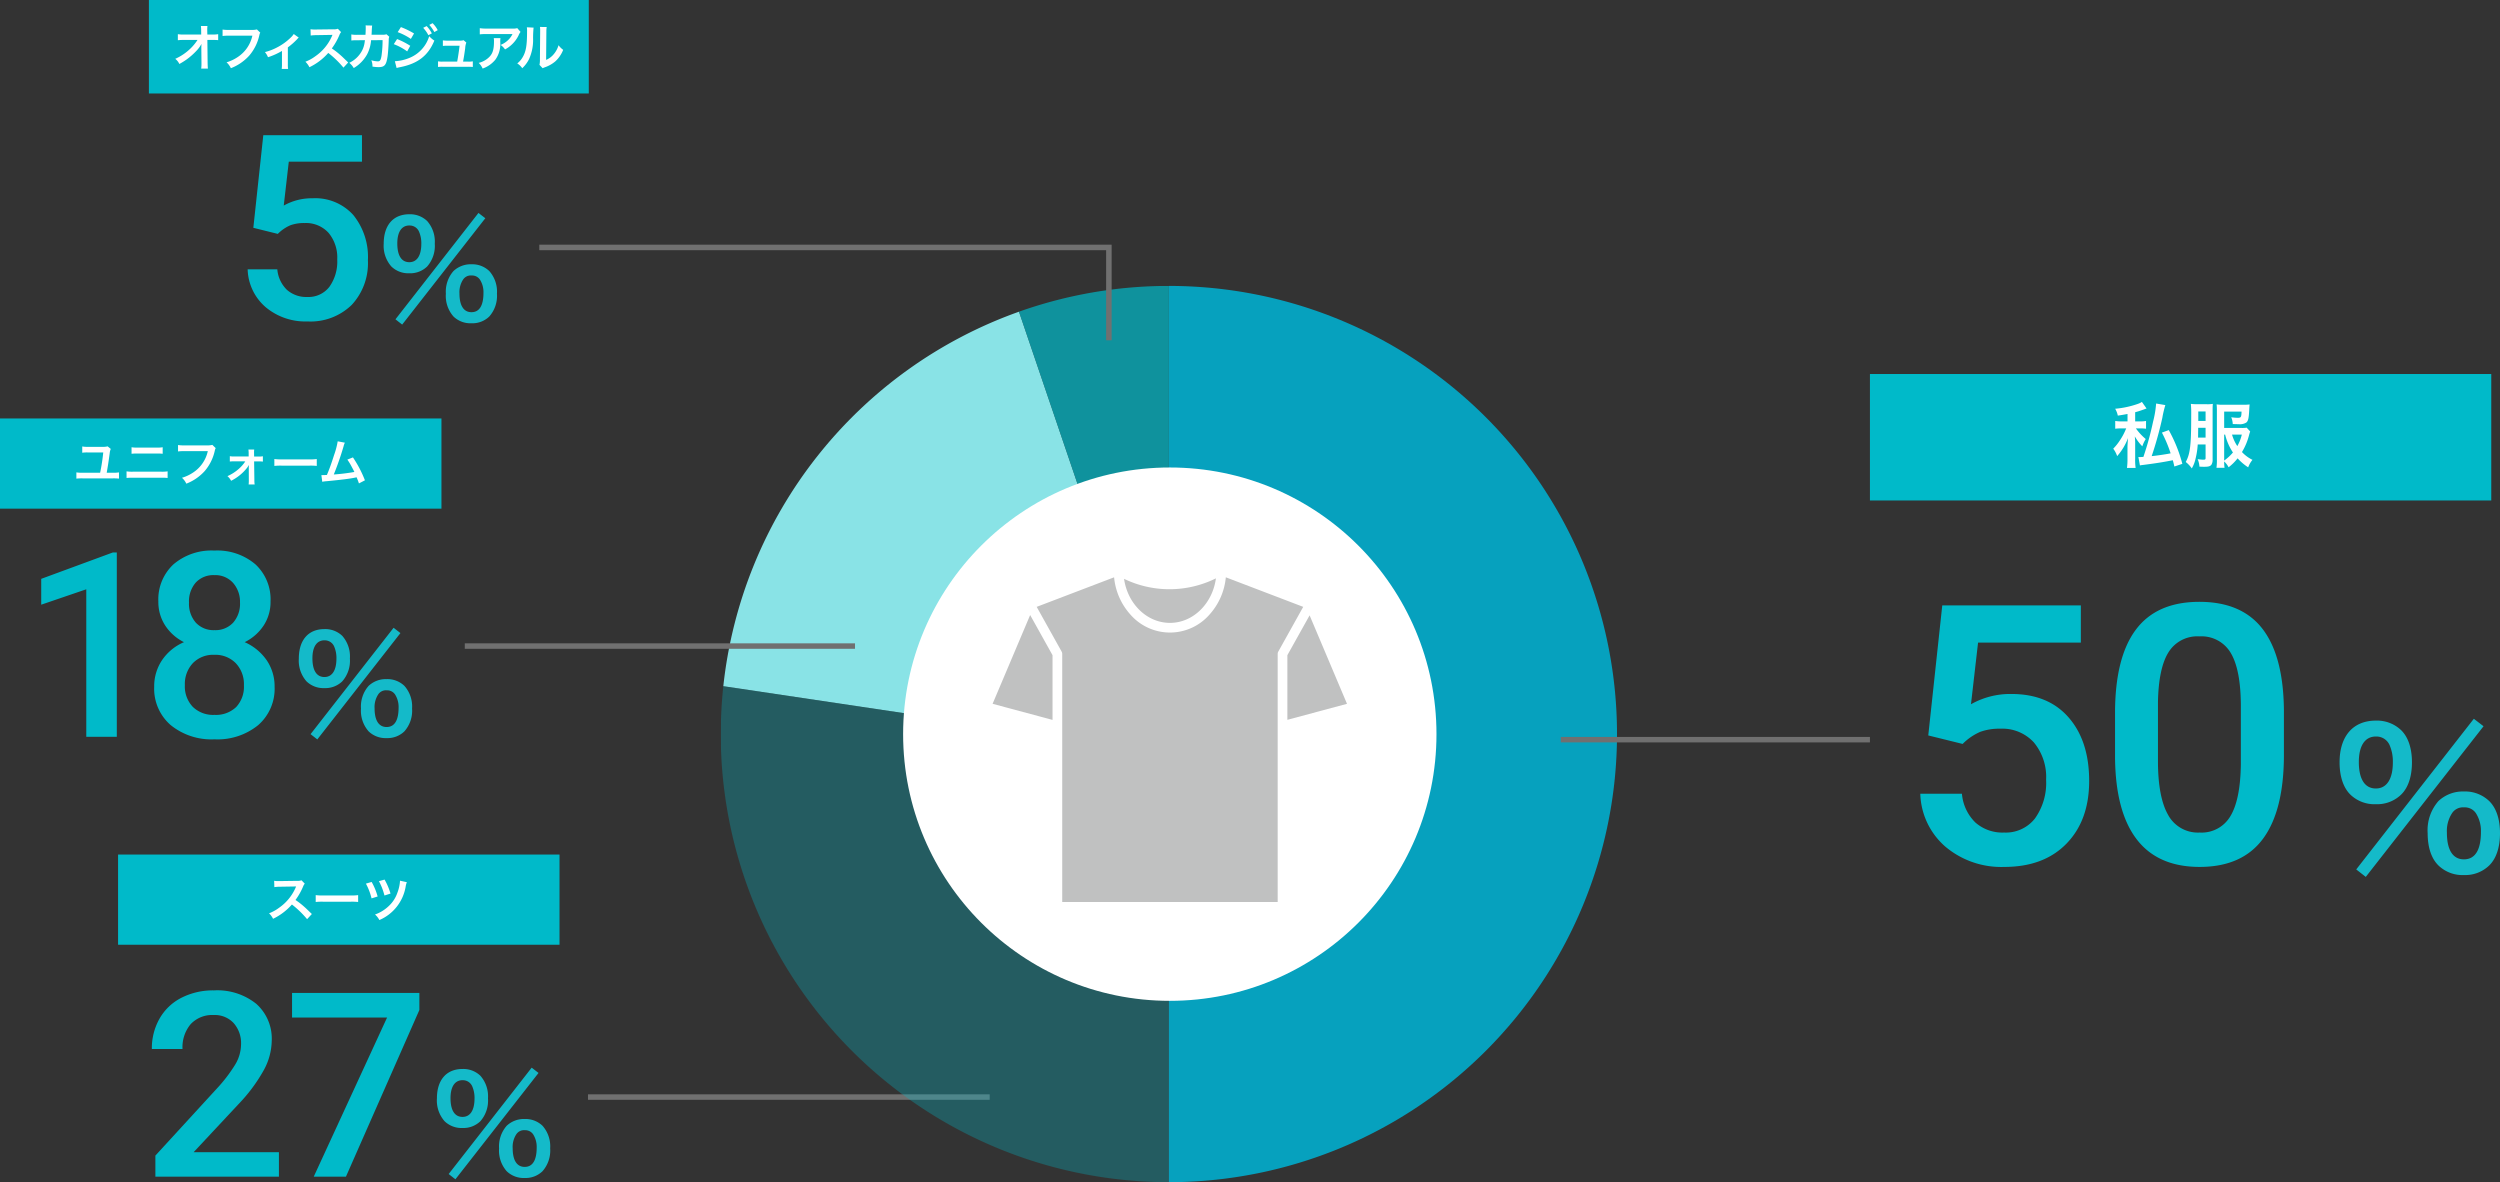
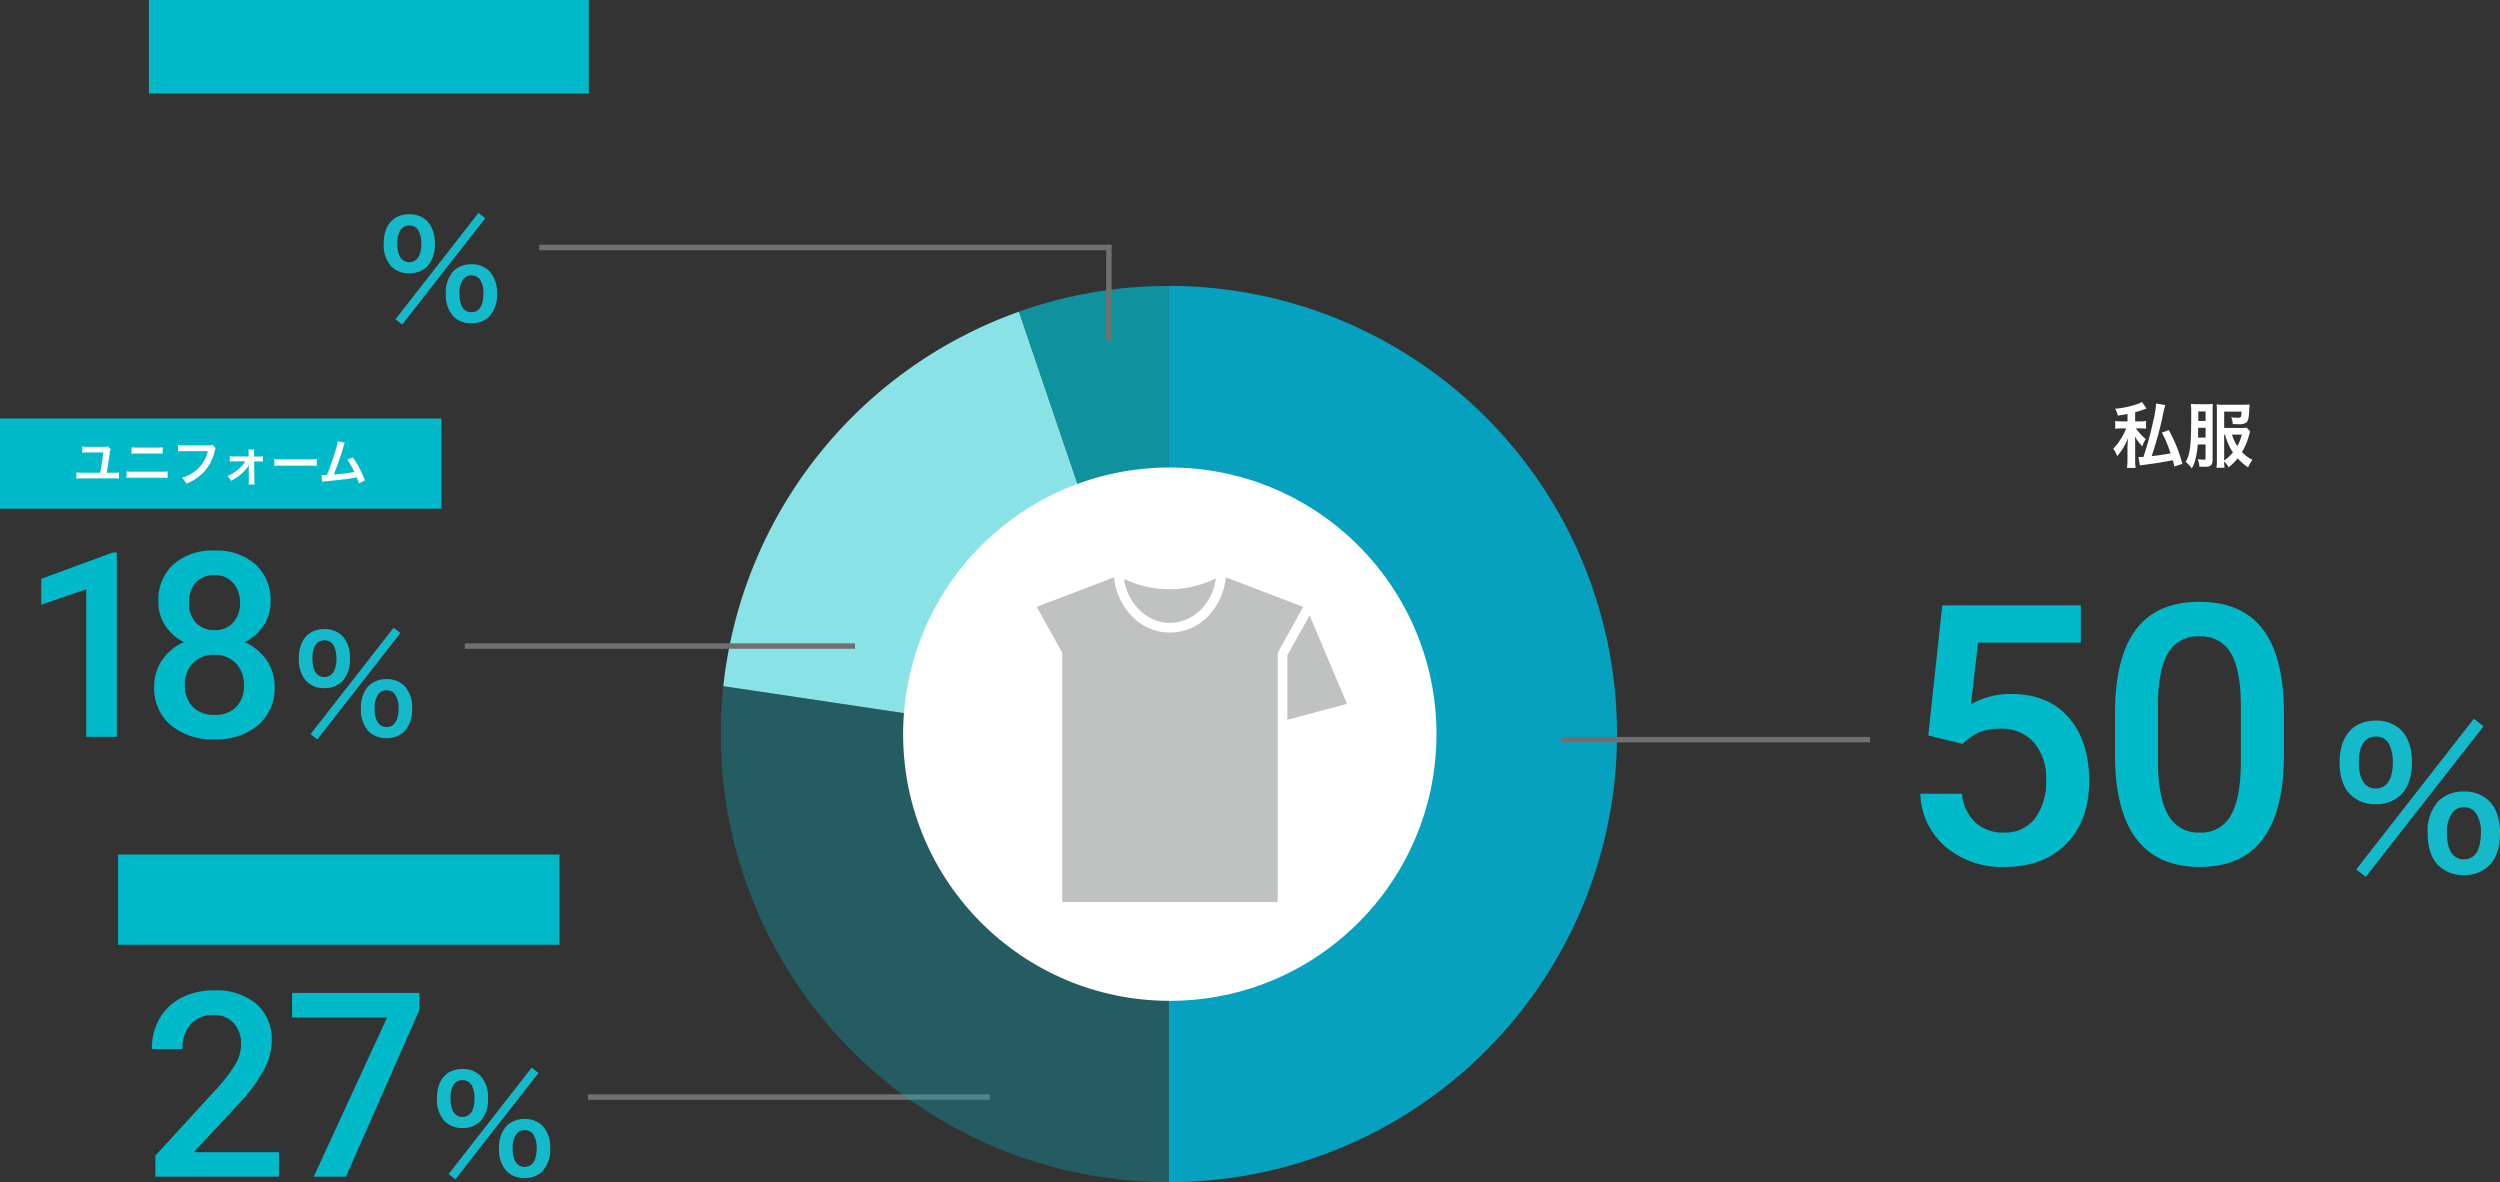
<svg xmlns="http://www.w3.org/2000/svg" width="454.668" height="215" viewBox="0 0 454.668 215">
  <rect x="0" y="0" width="454.668" height="215" fill="#333333" stroke="none" />
  <defs>
    <clipPath id="clip-path">
      <rect id="長方形_2865" data-name="長方形 2865" width="163" height="163" fill="none" />
    </clipPath>
    <clipPath id="clip-path-3">
      <rect id="長方形_2862" data-name="長方形 2862" width="27.264" height="84.894" transform="translate(54.236)" fill="none" />
    </clipPath>
    <clipPath id="clip-path-4">
      <rect id="長方形_2863" data-name="長方形 2863" width="81.5" height="90.207" transform="translate(0 72.793)" fill="none" />
    </clipPath>
    <clipPath id="clip-path-5">
      <rect id="長方形_2866" data-name="長方形 2866" width="64.453" height="59.054" fill="#c0c1c1" />
    </clipPath>
  </defs>
  <g id="グループ_4209" data-name="グループ 4209" transform="translate(-131.92 -3538)">
    <rect id="長方形_2790" data-name="長方形 2790" width="80.285" height="16.402" transform="translate(153.393 3693.415)" fill="#00bac9" />
-     <path id="パス_5480" data-name="パス 5480" d="M-4.833-.639C-5.922-1.692-5.922-1.692-6.147-1.89a13.95,13.95,0,0,0-1.665-1.3,11.919,11.919,0,0,0,1.4-2.484,1.731,1.731,0,0,1,.288-.486l-.594-.612a1.95,1.95,0,0,1-.8.1l-3.168.045H-10.9a3.939,3.939,0,0,1-.792-.054l.036,1.152a7.093,7.093,0,0,1,.981-.072c2.835-.045,2.835-.045,2.979-.054l-.1.234a8.675,8.675,0,0,1-3.024,3.663,7.43,7.43,0,0,1-1.8.99,3.61,3.61,0,0,1,.729,1,10.7,10.7,0,0,0,3.429-2.6A17.3,17.3,0,0,1-5.7.3Zm.7-2.187a9.88,9.88,0,0,1,1.467-.045H2.115a9.88,9.88,0,0,1,1.467.045V-4.077a8.838,8.838,0,0,1-1.458.063h-4.8a8.838,8.838,0,0,1-1.458-.063ZM4.995-6.165A10.888,10.888,0,0,1,6.021-3.483l1.107-.342A11.478,11.478,0,0,0,6.039-6.471Zm2.367-.45A11.355,11.355,0,0,1,8.37-4.005l1.1-.351A11.531,11.531,0,0,0,8.388-6.9ZM11.2-6.7a7.094,7.094,0,0,1-.45,2.115A5.917,5.917,0,0,1,9.18-2.115,7.014,7.014,0,0,1,6.651-.549,3.447,3.447,0,0,1,7.443.459a8.056,8.056,0,0,0,4.77-6.012,4.015,4.015,0,0,1,.225-.873Z" transform="translate(193.471 3704.868)" fill="#fff" />
-     <path id="パス_5475" data-name="パス 5475" d="M3.993-16.569,5.806-33.414H23.752v4.819H10.442l-.918,7.986a10.317,10.317,0,0,1,5.232-1.331,9.308,9.308,0,0,1,7.424,3.052,12.1,12.1,0,0,1,2.651,8.216,11.133,11.133,0,0,1-2.937,8.113A10.721,10.721,0,0,1,13.838.459a11.228,11.228,0,0,1-7.608-2.6A9.417,9.417,0,0,1,2.96-9.019H8.354A5.89,5.89,0,0,0,10.1-5.29a5.305,5.305,0,0,0,3.718,1.3,4.794,4.794,0,0,0,4-1.836,7.924,7.924,0,0,0,1.434-5,7,7,0,0,0-1.583-4.831,5.538,5.538,0,0,0-4.36-1.779,7.254,7.254,0,0,0-2.57.4,7.28,7.28,0,0,0-2.295,1.572Z" transform="translate(174 3596)" fill="#00bac9" />
    <path id="パス_5476" data-name="パス 5476" d="M-8.16.072l1.224.96L8.184-18.312l-1.248-.96ZM5.664.792A4.418,4.418,0,0,0,8.9-.432,5.665,5.665,0,0,0,10.3-4.584,5.642,5.642,0,0,0,8.9-8.712a4.477,4.477,0,0,0-3.24-1.224A4.575,4.575,0,0,0,2.4-8.712,5.68,5.68,0,0,0,1.008-4.584,5.665,5.665,0,0,0,2.4-.432,4.437,4.437,0,0,0,5.664.792Zm0-8.688A1.729,1.729,0,0,1,7.2-7.152a4.237,4.237,0,0,1,.648,2.4c0,2.328-.744,3.528-2.184,3.528-1.416,0-2.184-1.2-2.184-3.408a4.173,4.173,0,0,1,.648-2.5A1.671,1.671,0,0,1,5.664-7.9ZM-5.64-8.3A4.418,4.418,0,0,0-2.4-9.528,5.665,5.665,0,0,0-1.008-13.68,5.642,5.642,0,0,0-2.4-17.808a4.477,4.477,0,0,0-3.24-1.224c-2.928,0-4.656,1.992-4.656,5.352A5.7,5.7,0,0,0-8.9-9.528,4.437,4.437,0,0,0-5.64-8.3Zm0-8.688a1.847,1.847,0,0,1,1.752,1.08,5.269,5.269,0,0,1,.432,2.232c0,2.16-.792,3.36-2.184,3.36-1.416,0-2.184-1.2-2.184-3.408C-7.824-15.816-7.032-16.992-5.64-16.992Z" transform="translate(212 3596)" fill="#14bac9" />
    <rect id="長方形_2790-2" data-name="長方形 2790" width="80" height="17" transform="translate(159 3538)" fill="#00bac9" />
-     <path id="パス_5474" data-name="パス 5474" d="M-30.465-3.24l.027,2.691v.162a5.73,5.73,0,0,1-.054.864h1.224c-.027-.252-.045-.594-.054-1.035l-.045-4.176h.927A9.254,9.254,0,0,1-27.4-4.7V-5.787a5.118,5.118,0,0,1-1.062.063h-.909l-.018-.729v-.054a5.775,5.775,0,0,1,.036-.765h-1.188a6.488,6.488,0,0,1,.045.828l.009.72h-3.114a5.23,5.23,0,0,1-1.134-.063v1.1a9.376,9.376,0,0,1,1.107-.045h2.466a8.562,8.562,0,0,1-1.206,1.485A9.578,9.578,0,0,1-35.208-1.3a2.607,2.607,0,0,1,.747.936,13.037,13.037,0,0,0,1.332-.828,12.391,12.391,0,0,0,1.773-1.566,5.452,5.452,0,0,0,.918-1.26c-.009.144-.027.6-.027.648Zm10.107-3.411a3.289,3.289,0,0,1-.963.09h-4.131A6.339,6.339,0,0,1-26.6-6.624v1.17a7.145,7.145,0,0,1,1.134-.054h4.284a6.236,6.236,0,0,1-2.727,3.924,7.323,7.323,0,0,1-1.971.918A3.312,3.312,0,0,1-25.092.405a8.763,8.763,0,0,0,3.348-2.3A8.46,8.46,0,0,0-19.9-5.661a1.353,1.353,0,0,1,.153-.4Zm6.7.837a3.376,3.376,0,0,1-.549.648,10.267,10.267,0,0,1-2.556,1.827,9.6,9.6,0,0,1-2.133.81,3.682,3.682,0,0,1,.558.936A12.7,12.7,0,0,0-15.8-2.736V-.324a5.4,5.4,0,0,1-.045.855l1.161.009a5.316,5.316,0,0,1-.045-.864v-3.06A12.044,12.044,0,0,0-13.05-4.86a1.755,1.755,0,0,1,.306-.3ZM-3.753-.639C-4.842-1.692-4.842-1.692-5.067-1.89a13.95,13.95,0,0,0-1.665-1.3,11.919,11.919,0,0,0,1.4-2.484,1.731,1.731,0,0,1,.288-.486l-.594-.612a1.95,1.95,0,0,1-.8.1L-9.6-6.633h-.216a3.939,3.939,0,0,1-.792-.054l.036,1.152a7.093,7.093,0,0,1,.981-.072c2.835-.045,2.835-.045,2.979-.054l-.1.234A8.675,8.675,0,0,1-9.738-1.764a7.43,7.43,0,0,1-1.8.99,3.61,3.61,0,0,1,.729,1,10.7,10.7,0,0,0,3.429-2.6A17.3,17.3,0,0,1-4.617.3ZM3.2-5.769a1.816,1.816,0,0,1-.711.081l-2,.009c.027-.288.027-.369.036-.567.018-.468.018-.468.036-.657,0-.063.009-.117.009-.171a2.618,2.618,0,0,1,.036-.279L-.594-7.38a1.747,1.747,0,0,1,.027.351V-6.8c0,.261-.018.783-.045,1.125l-1.575.009a5.163,5.163,0,0,1-1-.072l.009,1.107A6.391,6.391,0,0,1-2.2-4.68l1.494-.009c-.009.063-.027.153-.045.279a4.619,4.619,0,0,1-.459,1.566A5.068,5.068,0,0,1-3.555-.576a3.548,3.548,0,0,1,.81.954A6.6,6.6,0,0,0-.315-2.115a6.589,6.589,0,0,0,.72-2.574L2.5-4.7a20.2,20.2,0,0,1-.2,2.88c-.144.783-.279.981-.666.981A4.666,4.666,0,0,1,.45-1.044,2.72,2.72,0,0,1,.657.108a6.864,6.864,0,0,0,1.116.1c1.08,0,1.4-.369,1.629-1.926.09-.594.189-1.98.216-3a1.406,1.406,0,0,1,.1-.6Zm2.043-.387a10.9,10.9,0,0,1,2.4,1.233l.576-.99A14.821,14.821,0,0,0,5.832-7.074ZM4.536-3.969A10.446,10.446,0,0,1,6.975-2.655l.558-1.017A14.2,14.2,0,0,0,5.139-4.9Zm5.346-2.97A6.074,6.074,0,0,1,10.827-5.6l.63-.333a5.833,5.833,0,0,0-.945-1.323ZM5.049.369a5.314,5.314,0,0,1,.63-.153C8.9-.414,10.8-1.89,11.916-4.617a4.376,4.376,0,0,1-.936-.8A6.19,6.19,0,0,1,7.335-1.449a8,8,0,0,1-2.6.585Zm7.479-6.885a5.2,5.2,0,0,0-.936-1.269l-.6.315a6.631,6.631,0,0,1,.918,1.3ZM17.136-.792c.153-.81.252-1.449.387-2.439a3.239,3.239,0,0,1,.207-1.026l-.495-.432a2.008,2.008,0,0,1-.666.081H14.292a5.145,5.145,0,0,1-.828-.054v1.017a5.781,5.781,0,0,1,.8-.036H16.5c-.09.819-.279,2.088-.432,2.889H13.41a4.065,4.065,0,0,1-.828-.054V.18A6.688,6.688,0,0,1,13.41.144h4.671a6.877,6.877,0,0,1,.828.036V-.846a4.013,4.013,0,0,1-.828.054Zm9.855-6.093a2.478,2.478,0,0,1-.873.081h-4.7a7.175,7.175,0,0,1-1.242-.072v1.125A8.651,8.651,0,0,1,21.4-5.8h4.725a3.732,3.732,0,0,1-.855,1.143,4.173,4.173,0,0,1-1.314.828,3.042,3.042,0,0,1,.81.819,5.629,5.629,0,0,0,1.08-.747,5.712,5.712,0,0,0,1.386-1.809,2.5,2.5,0,0,1,.36-.63ZM22.716-5.067a2.279,2.279,0,0,1,.045.54c0,1.7-.288,2.475-1.206,3.2a4.15,4.15,0,0,1-1.575.765A3.177,3.177,0,0,1,20.691.468a5.2,5.2,0,0,0,2.322-1.62A4.877,4.877,0,0,0,23.9-4.338a4.132,4.132,0,0,1,.036-.729Zm6.021-1.971a4.524,4.524,0,0,1,.036.819c0,2.52-.207,3.681-.855,4.716a3.7,3.7,0,0,1-.927,1.035A3.2,3.2,0,0,1,27.9.405,5.731,5.731,0,0,0,29.142-1.26a8.427,8.427,0,0,0,.729-3.7,18.809,18.809,0,0,1,.09-2.016ZM31.122-7.1a3.9,3.9,0,0,1,.036.594v.27l-.045,5.076a4.033,4.033,0,0,1-.081.954l.576.612a3.916,3.916,0,0,1,.387-.162,5.944,5.944,0,0,0,1.917-1.08,5.585,5.585,0,0,0,1.431-2.1A3.772,3.772,0,0,1,34.5-3.78a4.4,4.4,0,0,1-.882,1.647,3.618,3.618,0,0,1-1.377,1.026l.045-5.121a4.877,4.877,0,0,1,.063-.855Z" transform="translate(199 3550)" fill="#fff" />
    <path id="パス_5381" data-name="パス 5381" d="M42.006.5H-31.051v-1H42.006Z" transform="translate(280.861 3737.52) rotate(180)" fill="#707070" />
    <g id="グループ_4122" data-name="グループ 4122" transform="translate(263 3590)">
      <g id="グループ_4121" data-name="グループ 4121" clip-path="url(#clip-path)">
        <g id="グループ_4120" data-name="グループ 4120">
          <g id="グループ_4119" data-name="グループ 4119" clip-path="url(#clip-path)">
            <path id="パス_5383" data-name="パス 5383" d="M54.236,4.689A81.561,81.561,0,0,0,.468,72.793L81.5,84.894Z" fill="#89e3e6" />
            <g id="グループ_4115" data-name="グループ 4115" opacity="0.705" style="isolation: isolate">
              <g id="グループ_4114" data-name="グループ 4114">
                <g id="グループ_4113" data-name="グループ 4113" clip-path="url(#clip-path-3)">
                  <path id="パス_5384" data-name="パス 5384" d="M81.5,0A81.333,81.333,0,0,0,54.236,4.689L81.5,84.894Z" fill="#00bac9" />
                </g>
              </g>
            </g>
            <g id="グループ_4118" data-name="グループ 4118" opacity="0.303" style="isolation: isolate">
              <g id="グループ_4117" data-name="グループ 4117">
                <g id="グループ_4116" data-name="グループ 4116" clip-path="url(#clip-path-4)">
                  <path id="パス_5385" data-name="パス 5385" d="M.468,72.793A82.378,82.378,0,0,0,0,81.5,81.5,81.5,0,0,0,81.5,163V84.894Z" fill="#00bac9" />
                </g>
              </g>
            </g>
            <path id="パス_5386" data-name="パス 5386" d="M81.5,0V163a81.5,81.5,0,0,0,0-163" fill="#06a1be" />
          </g>
        </g>
      </g>
    </g>
    <circle id="楕円形_525" data-name="楕円形 525" cx="48.5" cy="48.5" r="48.5" transform="translate(296.168 3623.02)" fill="#fff" />
    <path id="パス_5484" data-name="パス 5484" d="M5.607-23.268,8.153-46.922h25.2v6.768H14.663L13.374-28.939a14.487,14.487,0,0,1,7.348-1.869q6.7,0,10.425,4.286t3.722,11.537q0,7.154-4.125,11.392T19.433.645A15.767,15.767,0,0,1,8.75-3.013a13.224,13.224,0,0,1-4.592-9.652H11.73A8.27,8.27,0,0,0,14.18-7.428,7.45,7.45,0,0,0,19.4-5.607a6.732,6.732,0,0,0,5.624-2.578,11.127,11.127,0,0,0,2.014-7.025,9.833,9.833,0,0,0-2.224-6.784,7.777,7.777,0,0,0-6.123-2.5,10.187,10.187,0,0,0-3.609.564,10.223,10.223,0,0,0-3.223,2.208Zm64.68,3.513Q70.287-9.636,66.5-4.5T54.98.645q-7.605,0-11.457-5.011t-3.948-14.84v-8.121q0-10.119,3.787-15.179t11.553-5.06q7.7,0,11.489,4.931t3.883,14.76Zm-7.831-8.766q0-6.606-1.8-9.684a6.159,6.159,0,0,0-5.736-3.078,6.155,6.155,0,0,0-5.64,2.917q-1.8,2.917-1.9,9.1v10.635q0,6.574,1.837,9.8A6.17,6.17,0,0,0,54.98-5.607a6.062,6.062,0,0,0,5.575-2.981q1.8-2.981,1.9-9.33Z" transform="translate(477.002 3695.02)" fill="#00bac9" />
    <path id="パス_5483" data-name="パス 5483" d="M-11.56.1l1.734,1.36,21.42-27.4L9.826-27.3ZM8.024,1.122a6.258,6.258,0,0,0,4.59-1.734c1.292-1.258,1.972-3.3,1.972-5.882,0-2.55-.68-4.59-1.972-5.848a6.342,6.342,0,0,0-4.59-1.734A6.481,6.481,0,0,0,3.4-12.342,8.047,8.047,0,0,0,1.428-6.494c0,2.584.68,4.624,1.972,5.882A6.285,6.285,0,0,0,8.024,1.122Zm0-12.308A2.449,2.449,0,0,1,10.2-10.132a6,6,0,0,1,.918,3.4c0,3.3-1.054,5-3.094,5-2.006,0-3.094-1.7-3.094-4.828A5.912,5.912,0,0,1,5.848-10.1,2.367,2.367,0,0,1,8.024-11.186ZM-7.99-11.764A6.258,6.258,0,0,0-3.4-13.5c1.292-1.258,1.972-3.3,1.972-5.882,0-2.55-.68-4.59-1.972-5.848a6.342,6.342,0,0,0-4.59-1.734c-4.148,0-6.6,2.822-6.6,7.582,0,2.55.68,4.624,1.972,5.882A6.285,6.285,0,0,0-7.99-11.764Zm0-12.308a2.617,2.617,0,0,1,2.482,1.53A7.464,7.464,0,0,1-4.9-19.38c0,3.06-1.122,4.76-3.094,4.76-2.006,0-3.094-1.7-3.094-4.828C-11.084-22.406-9.962-24.072-7.99-24.072Z" transform="translate(572.002 3696.02)" fill="#14bac9" />
-     <rect id="長方形_2790-3" data-name="長方形 2790" width="113" height="23" transform="translate(472 3606.02)" fill="#00bac9" />
    <path id="パス_5485" data-name="パス 5485" d="M-4.953-10.634a18.292,18.292,0,0,1-.559,3.328A55.02,55.02,0,0,1-7.267-.923c-.507.026-.507.026-.65.026a1.5,1.5,0,0,1-.26-.013L-7.9.624c.182-.039.377-.065.689-.1,2.3-.3,3.627-.507,5.291-.845.117.4.156.585.286,1.144L-.182.338A26.375,26.375,0,0,0-2.652-5.8L-3.9-5.343a24.174,24.174,0,0,1,1.586,3.77c-.819.169-2.379.4-3.445.507A67.2,67.2,0,0,0-3.822-8.034a18.693,18.693,0,0,1,.546-2.314Zm-5.2,3.25H-11.18a6.488,6.488,0,0,1-1.209-.078v1.417a7.653,7.653,0,0,1,1.144-.065h.858a1.536,1.536,0,0,0-.078.169,11.176,11.176,0,0,1-1.066,1.989,9.294,9.294,0,0,1-1.222,1.534,4.726,4.726,0,0,1,.715,1.352,10.7,10.7,0,0,0,1.976-3.276c-.078.936-.1,1.5-.1,1.677V-.572a11.6,11.6,0,0,1-.091,1.651h1.573A10.115,10.115,0,0,1-8.762-.572v-2.5A9.719,9.719,0,0,0-8.8-4.3c-.013-.078-.013-.195-.026-.351A8.633,8.633,0,0,0-7.462-2.847a5.721,5.721,0,0,1,.624-1.326A10.139,10.139,0,0,1-8.632-6.11h.689a7.418,7.418,0,0,1,1.157.065V-7.462a5.32,5.32,0,0,1-1.144.078h-.832V-9.048c.52-.143.78-.221,1.508-.481l.559-.2-.845-1.2a2.807,2.807,0,0,1-.741.364,16.846,16.846,0,0,1-4.121.884,3.91,3.91,0,0,1,.481,1.248c.858-.13,1.144-.182,1.768-.3ZM11.518-6.24a5.1,5.1,0,0,1-.923.052H7.423V-9.165h3.159c-.026,1.027-.091,1.131-.715,1.131a9.8,9.8,0,0,1-1.157-.1A3.557,3.557,0,0,1,8.983-6.9c.364.013.806.026,1.105.026a2.158,2.158,0,0,0,1.378-.312c.325-.286.429-.767.507-2.132.026-.559.052-.9.078-1.144a9.34,9.34,0,0,1-1.222.052H7.267a7.515,7.515,0,0,1-1.222-.065A8.95,8.95,0,0,1,6.1-9.4V-.455a9.657,9.657,0,0,1-.078,1.508H7.488A8.922,8.922,0,0,1,7.423-.091,3.727,3.727,0,0,1,8.229.962,9.167,9.167,0,0,0,9.867-.663,9.655,9.655,0,0,0,11.791.975a4.636,4.636,0,0,1,.78-1.365A6.58,6.58,0,0,1,10.66-1.807a11.253,11.253,0,0,0,1.3-3.12c.078-.286.117-.39.195-.624ZM7.423-4.979H7.6a10.234,10.234,0,0,0,1.417,3.25A8.2,8.2,0,0,1,7.423-.26Zm3.211,0a8.077,8.077,0,0,1-.819,2.093,7.522,7.522,0,0,1-.962-2.093ZM4.043-3.185V-.741c0,.273-.078.325-.429.325A7.38,7.38,0,0,1,2.6-.52,4.094,4.094,0,0,1,2.925.845c.39.026.6.026.936.026C4.563.871,4.875.78,5.1.507a1.684,1.684,0,0,0,.221-.975V-9.36c0-.585.013-.91.039-1.209a5.681,5.681,0,0,1-1.079.065H2.626a9.734,9.734,0,0,1-1.261-.065A17.855,17.855,0,0,1,1.43-8.593c0,5.525-.182,7.124-1,8.593A5.267,5.267,0,0,1,1.534,1.17,5.872,5.872,0,0,0,2.2-.52a14.561,14.561,0,0,0,.416-2.665Zm0-4.277H2.717V-9.191H4.043Zm0,1.248v1.781H2.665l.013-.052L2.7-6.214Z" transform="translate(529 3622.02)" fill="#fff" />
    <path id="パス_5382" data-name="パス 5382" d="M18392.23,1553.088H18336v-1h56.232Z" transform="translate(-17920.23 2119.932)" fill="#707070" />
    <path id="パス_5379" data-name="パス 5379" d="M103.59.5H-.5V-16.888h1V-.5H103.59Z" transform="translate(333.59 3583) rotate(180)" fill="#707070" />
    <g id="グループ_4138" data-name="グループ 4138" transform="translate(312.441 3642.993)">
-       <path id="パス_5398" data-name="パス 5398" d="M0,48.83l10.9,2.928V39.988l-4.07-7.3Z" transform="translate(0 -25.824)" fill="#c0c1c1" />
      <path id="パス_5399" data-name="パス 5399" d="M255.367,40.2V51.958l10.843-2.913-6.8-16.086Z" transform="translate(-201.757 -26.039)" fill="#c0c1c1" />
      <g id="グループ_4137" data-name="グループ 4137">
        <g id="グループ_4136" data-name="グループ 4136" clip-path="url(#clip-path-5)">
          <path id="パス_5400" data-name="パス 5400" d="M130.585.9C129.966,5.478,126.453,9,122.224,9c-4.2,0-7.7-3.475-8.348-8.011a19.015,19.015,0,0,0,8.267,1.892h.089A19.042,19.042,0,0,0,130.585.9" transform="translate(-89.969 -0.712)" fill="#c0c1c1" />
          <path id="パス_5401" data-name="パス 5401" d="M86.667,5.374l-4.533,8.132a.881.881,0,0,0-.111.429V59.054H42.838V13.935a.881.881,0,0,0-.111-.429L38.193,5.374,52.272,0a11.74,11.74,0,0,0,2.9,6.7,9.55,9.55,0,0,0,14.52,0,11.741,11.741,0,0,0,2.9-6.7Z" transform="translate(-30.175)" fill="#c0c1c1" />
        </g>
      </g>
    </g>
    <path id="パス_5478" data-name="パス 5478" d="M17.6,0H12.048V-26.828l-8.193,2.8v-4.7l13.035-4.8H17.6ZM45.559-24.6A7.768,7.768,0,0,1,44.3-20.23a8.755,8.755,0,0,1-3.442,3.018,9.536,9.536,0,0,1,4.028,3.328,8.394,8.394,0,0,1,1.411,4.773A8.767,8.767,0,0,1,43.31-2.123,11.71,11.71,0,0,1,35.369.459a11.756,11.756,0,0,1-7.975-2.593A8.759,8.759,0,0,1,24.4-9.111a8.492,8.492,0,0,1,1.423-4.819,9.14,9.14,0,0,1,3.993-3.282,8.706,8.706,0,0,1-3.408-3.018A7.82,7.82,0,0,1,25.157-24.6a8.692,8.692,0,0,1,2.754-6.77,10.639,10.639,0,0,1,7.436-2.5,10.673,10.673,0,0,1,7.458,2.5A8.692,8.692,0,0,1,45.559-24.6ZM40.717-9.386a5.508,5.508,0,0,0-1.48-4,5.2,5.2,0,0,0-3.913-1.526,5.148,5.148,0,0,0-3.89,1.515,5.549,5.549,0,0,0-1.457,4.016,5.375,5.375,0,0,0,1.434,3.924,5.278,5.278,0,0,0,3.959,1.469,5.3,5.3,0,0,0,3.936-1.423A5.392,5.392,0,0,0,40.717-9.386ZM40.005-24.4a5.185,5.185,0,0,0-1.262-3.592,4.329,4.329,0,0,0-3.4-1.411,4.366,4.366,0,0,0-3.374,1.343,5.187,5.187,0,0,0-1.239,3.66,5.167,5.167,0,0,0,1.251,3.649,4.383,4.383,0,0,0,3.385,1.354,4.383,4.383,0,0,0,3.385-1.354A5.167,5.167,0,0,0,40.005-24.4Z" transform="translate(135.563 3672)" fill="#00bac9" />
    <path id="パス_5479" data-name="パス 5479" d="M-8.16.072l1.224.96L8.184-18.312l-1.248-.96ZM5.664.792A4.418,4.418,0,0,0,8.9-.432,5.665,5.665,0,0,0,10.3-4.584,5.642,5.642,0,0,0,8.9-8.712a4.477,4.477,0,0,0-3.24-1.224A4.575,4.575,0,0,0,2.4-8.712,5.68,5.68,0,0,0,1.008-4.584,5.665,5.665,0,0,0,2.4-.432,4.437,4.437,0,0,0,5.664.792Zm0-8.688A1.729,1.729,0,0,1,7.2-7.152a4.237,4.237,0,0,1,.648,2.4c0,2.328-.744,3.528-2.184,3.528-1.416,0-2.184-1.2-2.184-3.408a4.173,4.173,0,0,1,.648-2.5A1.671,1.671,0,0,1,5.664-7.9ZM-5.64-8.3A4.418,4.418,0,0,0-2.4-9.528,5.665,5.665,0,0,0-1.008-13.68,5.642,5.642,0,0,0-2.4-17.808a4.477,4.477,0,0,0-3.24-1.224c-2.928,0-4.656,1.992-4.656,5.352A5.7,5.7,0,0,0-8.9-9.528,4.437,4.437,0,0,0-5.64-8.3Zm0-8.688a1.847,1.847,0,0,1,1.752,1.08,5.269,5.269,0,0,1,.432,2.232c0,2.16-.792,3.36-2.184,3.36-1.416,0-2.184-1.2-2.184-3.408C-7.824-15.816-7.032-16.992-5.64-16.992Z" transform="translate(196.563 3671.445)" fill="#14bac9" />
    <rect id="長方形_2790-4" data-name="長方形 2790" width="80.285" height="16.402" transform="translate(131.92 3614.106)" fill="#00bac9" />
    <path id="パス_5477" data-name="パス 5477" d="M-20.5-6.381a3.418,3.418,0,0,1-1,.09H-24.12a4.989,4.989,0,0,1-1-.072V-5.22a6.063,6.063,0,0,1,1.008-.054H-21.3a35.388,35.388,0,0,1-.567,3.69h-3.141a6.442,6.442,0,0,1-1.179-.063V-.513a9.056,9.056,0,0,1,1.161-.045h5.436a8.98,8.98,0,0,1,1.152.045V-1.647a6.388,6.388,0,0,1-1.17.063h-1.062c.234-1.35.333-1.989.549-3.582a2.366,2.366,0,0,1,.189-.747Zm4.347,1.35A7.764,7.764,0,0,1-15.1-5.076h3.555a7.764,7.764,0,0,1,1.053.045V-6.219a5.6,5.6,0,0,1-1.062.063h-3.537a5.6,5.6,0,0,1-1.062-.063Zm-.909,4.4A8.918,8.918,0,0,1-15.93-.675h5.2A8.918,8.918,0,0,1-9.594-.63V-1.836a6.281,6.281,0,0,1-1.152.063h-5.166a6.281,6.281,0,0,1-1.152-.063ZM-1.458-6.651a3.289,3.289,0,0,1-.963.09H-6.552A6.339,6.339,0,0,1-7.7-6.624v1.17A7.145,7.145,0,0,1-6.57-5.508h4.284A6.236,6.236,0,0,1-5.013-1.584a7.323,7.323,0,0,1-1.971.918A3.312,3.312,0,0,1-6.192.405a8.763,8.763,0,0,0,3.348-2.3A8.46,8.46,0,0,0-1-5.661a1.353,1.353,0,0,1,.153-.4Zm5.994,3A6.656,6.656,0,0,1,3.222-2.178,7.9,7.9,0,0,1,1.287-.963a2.826,2.826,0,0,1,.666.846A8.589,8.589,0,0,0,4.869-2.493,3.534,3.534,0,0,0,5.175-3c0,.108-.009.459-.009.558l.009,2.25a5.586,5.586,0,0,1-.036.738h1.1a4.118,4.118,0,0,1-.054-.765L6.138-3.645h.774a6.527,6.527,0,0,1,.819.036v-.972a3.872,3.872,0,0,1-.81.054H6.138l-.009-.594A4.159,4.159,0,0,1,6.156-5.8H5.1a4.683,4.683,0,0,1,.045.711v.549H2.529a3.872,3.872,0,0,1-.81-.054v.972a6.74,6.74,0,0,1,.81-.036Zm5.283.828a9.88,9.88,0,0,1,1.467-.045h4.779a9.88,9.88,0,0,1,1.467.045V-4.077a8.838,8.838,0,0,1-1.458.063h-4.8a8.838,8.838,0,0,1-1.458-.063ZM21.339-7.3a14.234,14.234,0,0,1-.657,2.493c-.468,1.476-.828,2.493-1.305,3.627-.378.018-.594.027-.774.027h-.234L18.531.063a4.923,4.923,0,0,1,.819-.108c2.691-.261,4.185-.45,5.094-.639l.324-.072A9.216,9.216,0,0,1,25.2.36l1.089-.567a21.052,21.052,0,0,0-2.178-4.167l-1.017.4a11.174,11.174,0,0,1,.855,1.431c.216.4.324.6.423.819a35.569,35.569,0,0,1-3.744.459A53.454,53.454,0,0,0,22.41-6.4a2.755,2.755,0,0,1,.234-.648Z" transform="translate(171.998 3625.559)" fill="#fff" />
    <path id="パス_5402" data-name="パス 5402" d="M39.92.5H-31.051v-1H39.92Z" transform="translate(256.367 3655.5) rotate(180)" fill="#707070" />
    <path id="パス_5481" data-name="パス 5481" d="M24.969,0H2.5V-3.833l11.13-12.14a27.717,27.717,0,0,0,3.431-4.487,7.269,7.269,0,0,0,1.021-3.615,5.492,5.492,0,0,0-1.343-3.855A4.657,4.657,0,0,0,13.127-29.4a5.368,5.368,0,0,0-4.2,1.652,6.5,6.5,0,0,0-1.492,4.521H1.859a10.93,10.93,0,0,1,1.388-5.5,9.561,9.561,0,0,1,3.97-3.8,12.637,12.637,0,0,1,5.955-1.354,11.3,11.3,0,0,1,7.677,2.444,8.484,8.484,0,0,1,2.811,6.759,11.469,11.469,0,0,1-1.411,5.244A29.818,29.818,0,0,1,17.625-13.2L9.455-4.452H24.969ZM50.512-30.316,37.156,0H31.3L44.637-28.939H27.356v-4.475H50.512Z" transform="translate(157.678 3752)" fill="#00bac9" />
    <path id="パス_5482" data-name="パス 5482" d="M-8.16.072l1.224.96L8.184-18.312l-1.248-.96ZM5.664.792A4.418,4.418,0,0,0,8.9-.432,5.665,5.665,0,0,0,10.3-4.584,5.642,5.642,0,0,0,8.9-8.712a4.477,4.477,0,0,0-3.24-1.224A4.575,4.575,0,0,0,2.4-8.712,5.68,5.68,0,0,0,1.008-4.584,5.665,5.665,0,0,0,2.4-.432,4.437,4.437,0,0,0,5.664.792Zm0-8.688A1.729,1.729,0,0,1,7.2-7.152a4.237,4.237,0,0,1,.648,2.4c0,2.328-.744,3.528-2.184,3.528-1.416,0-2.184-1.2-2.184-3.408a4.173,4.173,0,0,1,.648-2.5A1.671,1.671,0,0,1,5.664-7.9ZM-5.64-8.3A4.418,4.418,0,0,0-2.4-9.528,5.665,5.665,0,0,0-1.008-13.68,5.642,5.642,0,0,0-2.4-17.808a4.477,4.477,0,0,0-3.24-1.224c-2.928,0-4.656,1.992-4.656,5.352A5.7,5.7,0,0,0-8.9-9.528,4.437,4.437,0,0,0-5.64-8.3Zm0-8.688a1.847,1.847,0,0,1,1.752,1.08,5.269,5.269,0,0,1,.432,2.232c0,2.16-.792,3.36-2.184,3.36-1.416,0-2.184-1.2-2.184-3.408C-7.824-15.816-7.032-16.992-5.64-16.992Z" transform="translate(221.678 3751.445)" fill="#14bac9" />
  </g>
</svg>